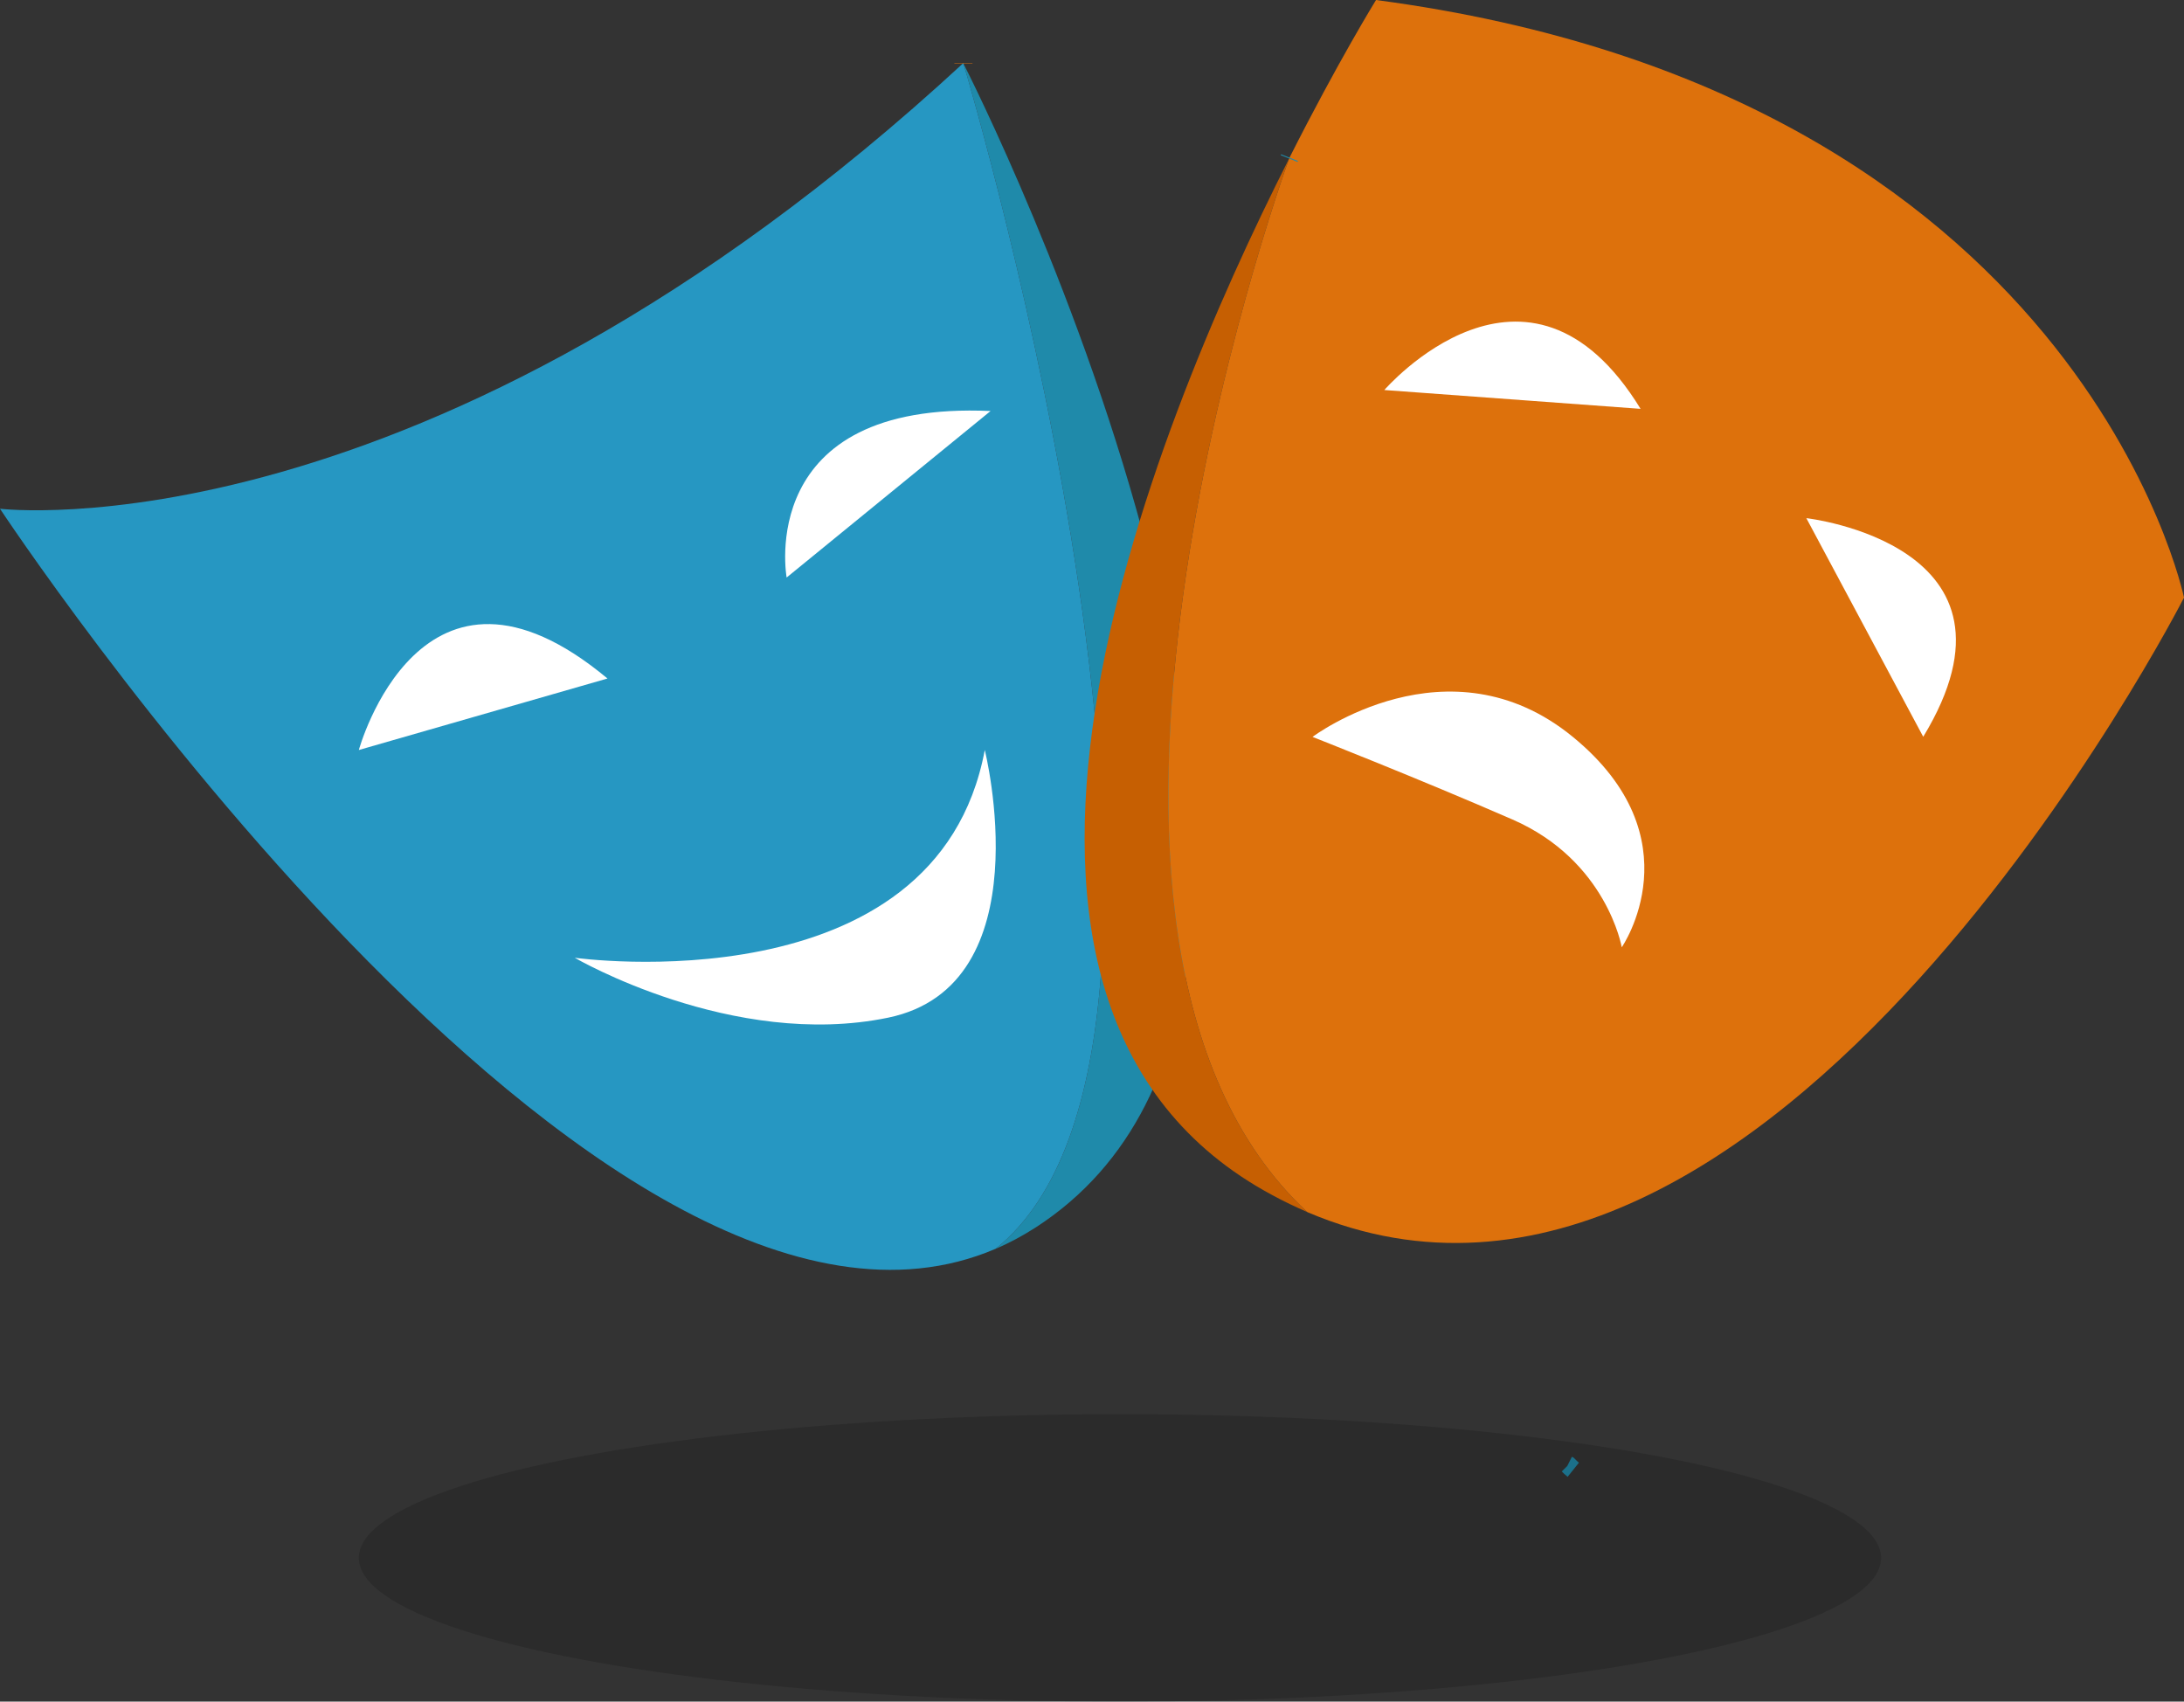
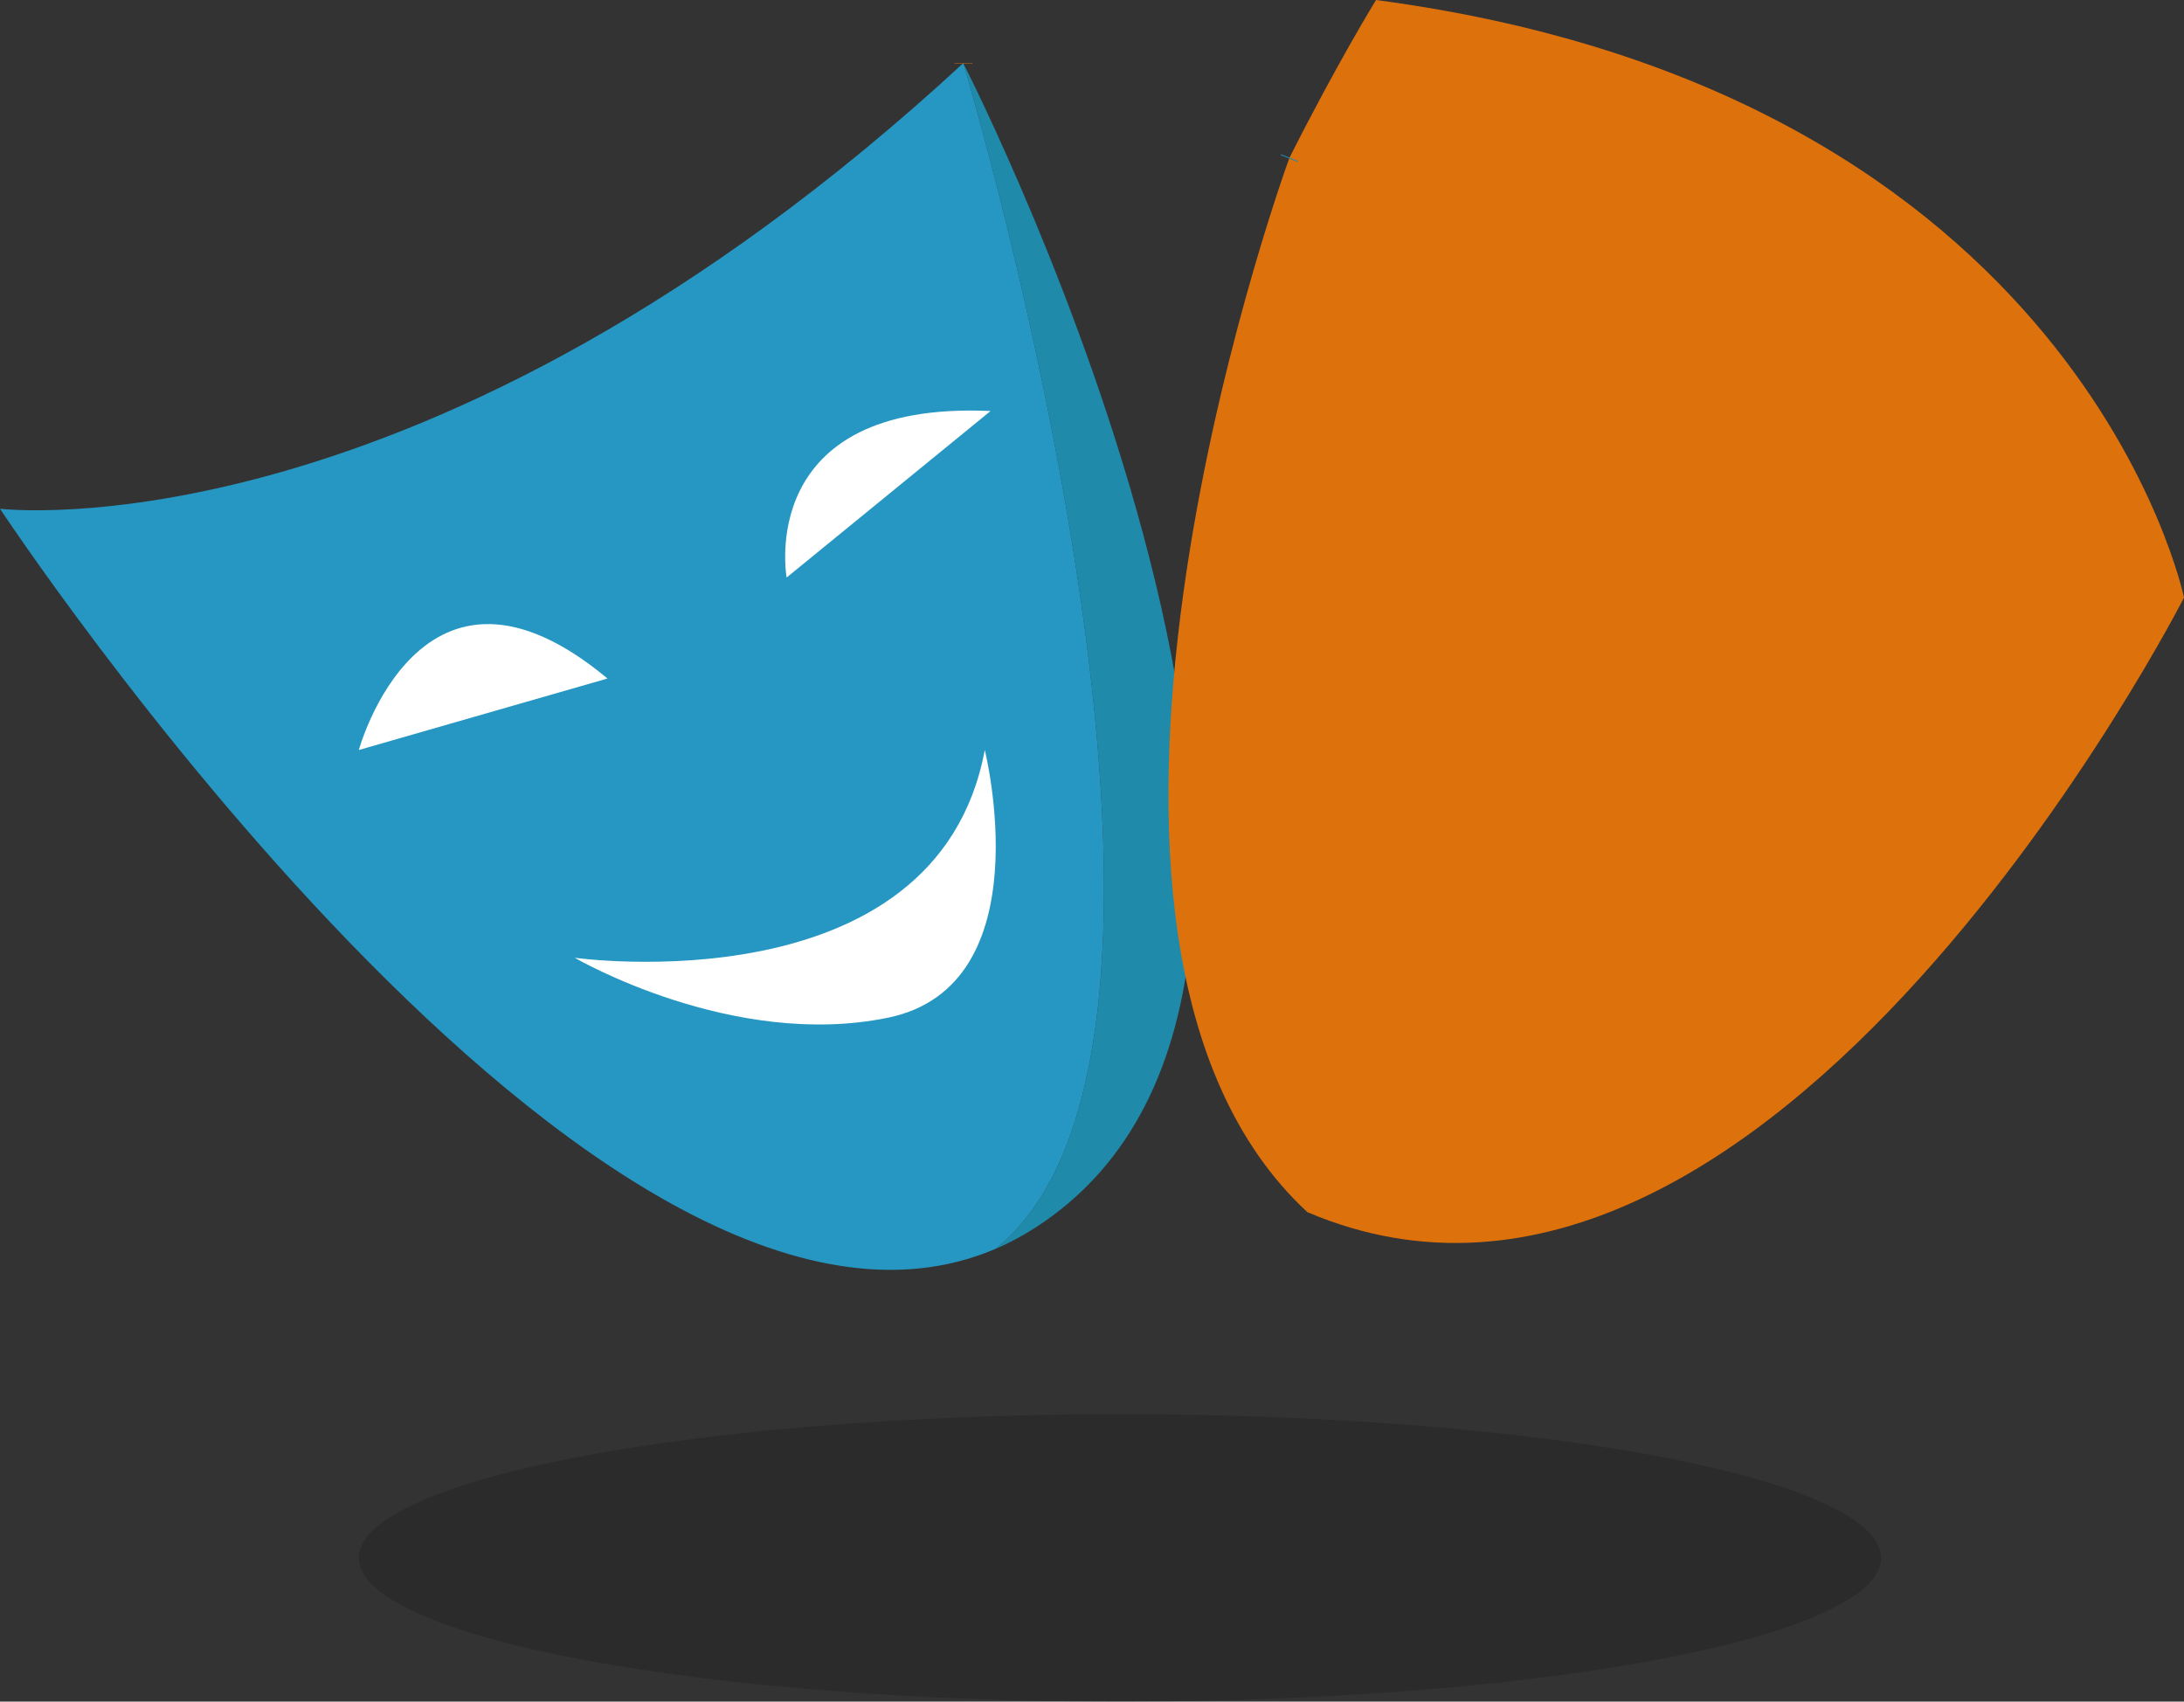
<svg xmlns="http://www.w3.org/2000/svg" viewBox="0 0 120.69 94.02" id="Ebene_1">
  <rect x="0" y="0" width="120.69" height="94.02" fill="#333333" stroke="none" />
  <defs>
    <style>.cls-1{fill:#0d0d0d;opacity:.2;}.cls-1,.cls-2,.cls-3,.cls-4,.cls-5,.cls-6{stroke-width:0px;}.cls-7{stroke:#1f8aaa;}.cls-7,.cls-8{fill:none;stroke-miterlimit:10;}.cls-8{stroke:#dd710c;}.cls-2{fill:#2697c2;}.cls-3{fill:#1f8aaa;}.cls-4{fill:#c65f02;}.cls-5{fill:#dd710c;}.cls-6{fill:#fff;}</style>
  </defs>
  <path d="m57.25,67.81c-.73.47-1.47.87-2.23,1.19,14.29-11.43-1.44-64.35-1.78-65.49.55,1.08,25.52,50.35,4.01,64.3Z" class="cls-3" />
-   <path d="m55.02,69C33.16,78.37,0,28.11,0,28.11c0,0,23.47,2.86,53.23-24.62,0,0,0,.01.01.02.34,1.14,16.07,54.06,1.78,65.49Z" class="cls-2" />
+   <path d="m55.02,69C33.16,78.37,0,28.11,0,28.11c0,0,23.47,2.86,53.23-24.62,0,0,0,.01.01.02.34,1.14,16.07,54.06,1.78,65.49" class="cls-2" />
  <path d="m19.83,41.44s3.43-12.54,13.74-3.95" class="cls-6" />
  <path d="m43.47,31.91s-1.78-9.79,11.27-9.2" class="cls-6" />
  <path d="m31.76,52.92s19.99,2.81,22.66-11.48c0,0,3.26,13.01-5.34,14.79s-17.32-3.31-17.32-3.31Z" class="cls-6" />
  <path d="m53.24,3.51s0-.02,0-.02" class="cls-8" />
-   <path d="m86.94,81.21c-.1-.08-.19-.17-.28-.26,0,0-.02-.01-.02-.01" class="cls-7" />
-   <path d="m72.24,66.97c-.64-.28-1.28-.58-1.92-.93-19.57-10.48-6.89-41.86.92-57.28-.61,1.69-15.33,43.07,1,58.21Z" class="cls-4" />
  <path d="m120.69,33.02s-22.87,44.83-48.43,33.96c0,0-.02-.01-.02-.01-16.33-15.14-1.61-56.52-1-58.21.01-.03.02-.05.02-.05,2.68-5.31,4.78-8.71,4.78-8.71,38.93,5.15,44.65,33.02,44.65,33.02Z" class="cls-5" />
-   <path d="m76.5,21.55s7.91-9.16,14.16,1.04" class="cls-6" />
-   <path d="m99.82,28.63s12.91,1.46,6.46,12.08" class="cls-6" />
-   <path d="m72.54,40.71s7.5-5.62,14.37,0,2.71,11.63,2.71,11.63c0,0-.83-4.79-6.04-7.06s-11.04-4.56-11.04-4.56Z" class="cls-6" />
  <path d="m71.24,8.76s.02-.05.02-.05" class="cls-7" />
  <ellipse ry="7.94" rx="42.06" cy="86.08" cx="61.89" class="cls-1" />
</svg>